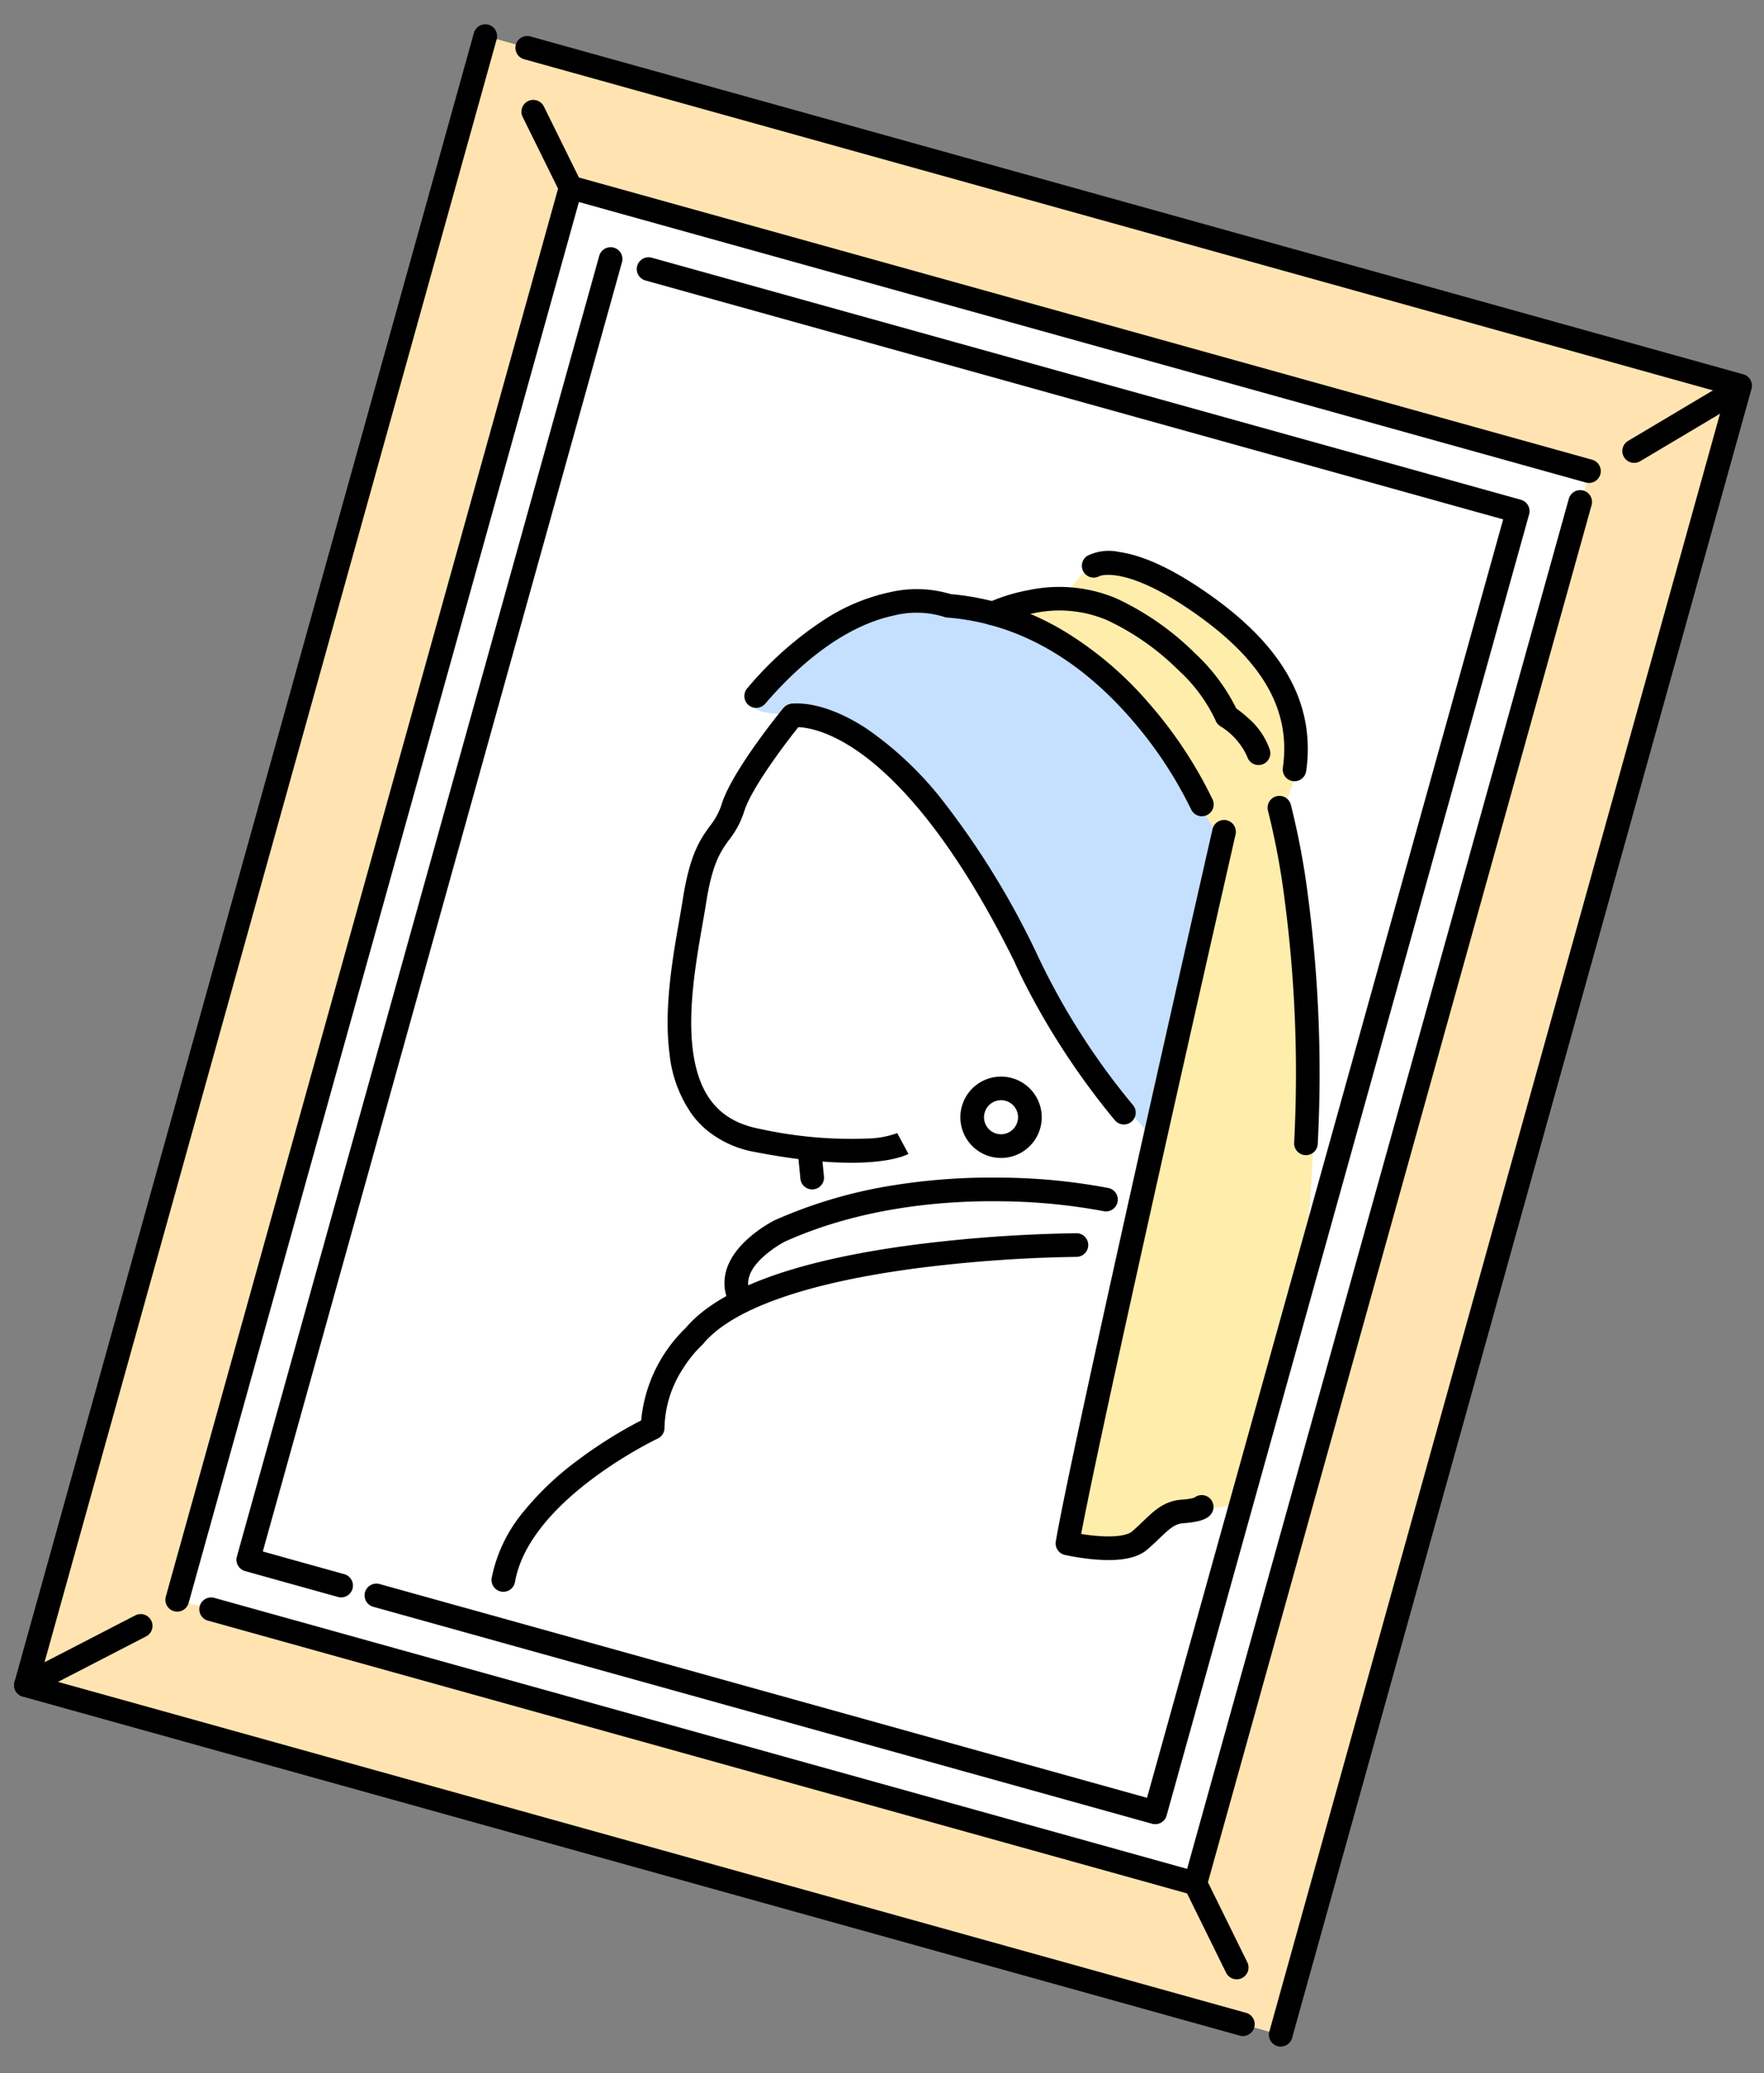
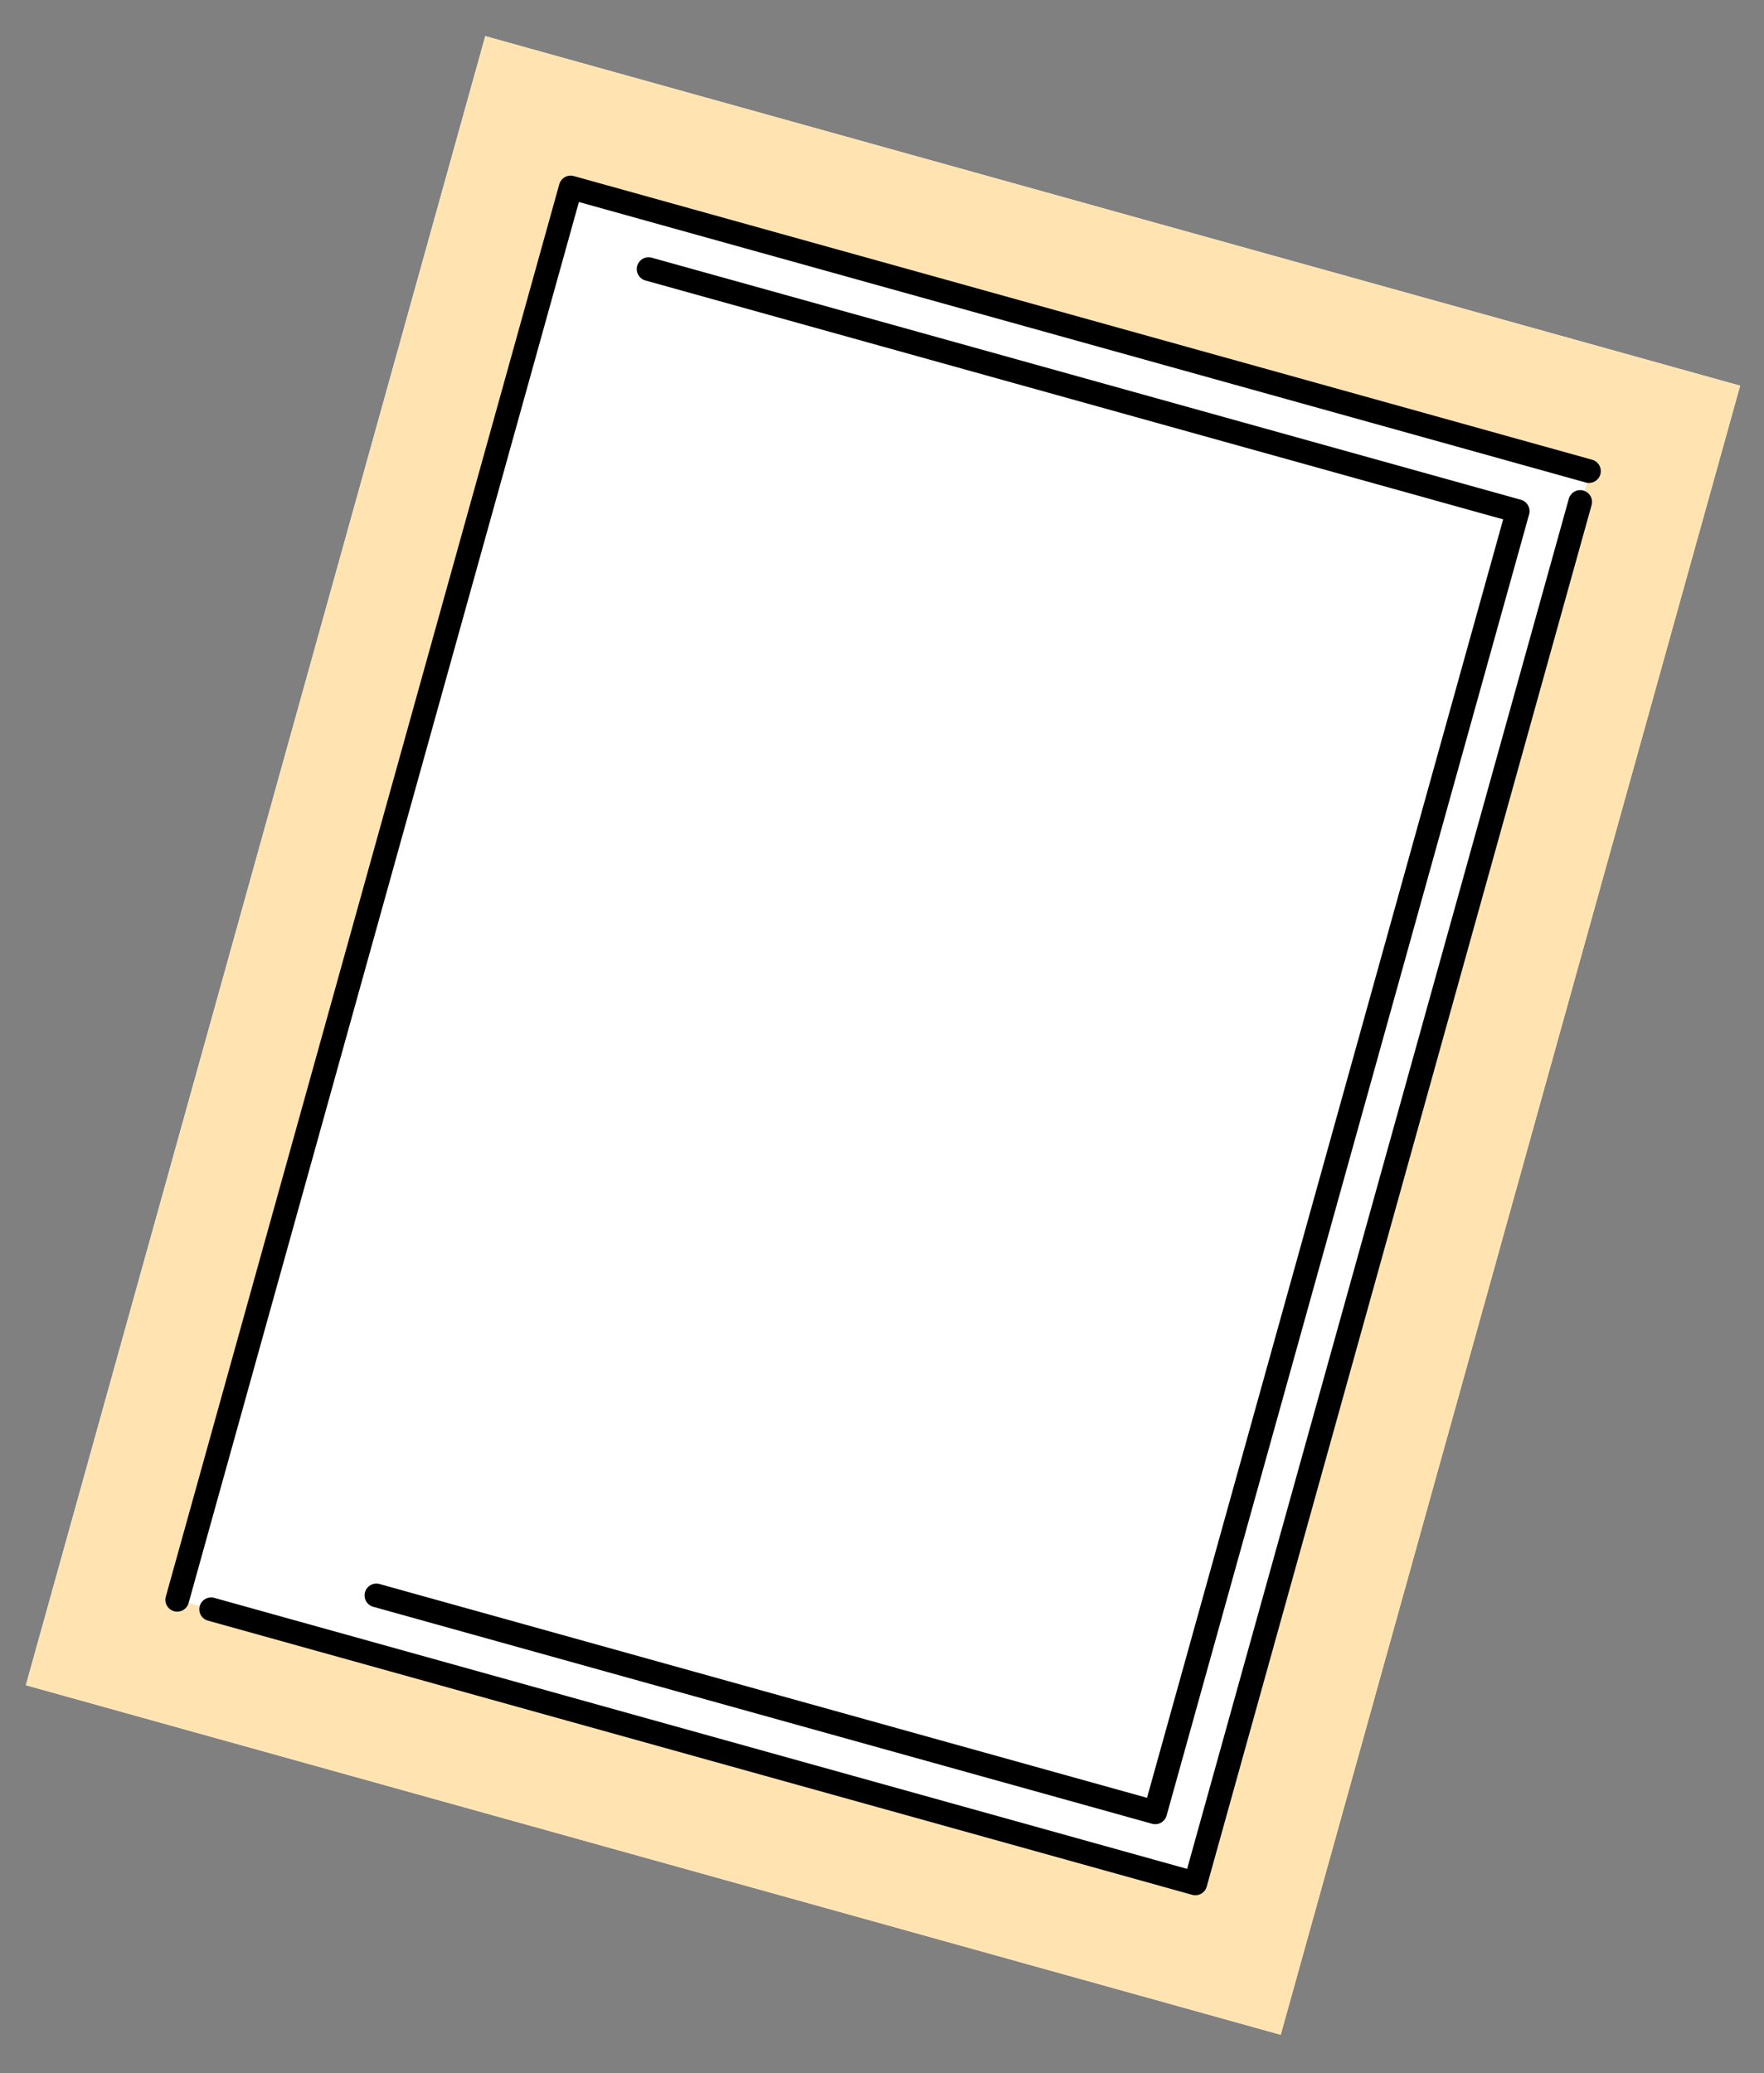
<svg xmlns="http://www.w3.org/2000/svg" width="194" height="228" viewBox="0 0 194 228">
  <rect x="0" y="0" width="194" height="228" fill="#808080" stroke="none" />
  <defs>
    <clipPath id="clip-path">
      <rect id="長方形_53680" data-name="長方形 53680" width="194" height="228" transform="translate(1152 -6469)" fill="#fff" stroke="#707070" stroke-width="1" />
    </clipPath>
    <clipPath id="clip-path-2">
-       <rect id="長方形_53588" data-name="長方形 53588" width="210.893" height="233.255" fill="none" />
-     </clipPath>
+       </clipPath>
  </defs>
  <g id="マスクグループ_37" data-name="マスクグループ 37" transform="translate(-1152 6469)" clip-path="url(#clip-path)">
    <g id="グループ_162831" data-name="グループ 162831" transform="translate(1243.3 -6512.243) rotate(40)">
      <rect id="長方形_53587" data-name="長方形 53587" width="143.259" height="188.271" transform="translate(1.294 60.551) rotate(-24.433)" fill="#fff" />
      <g id="グループ_162753" data-name="グループ 162753">
        <g id="グループ_162752" data-name="グループ 162752" clip-path="url(#clip-path-2)">
          <path id="パス_338423" data-name="パス 338423" d="M89.015,80.486l-3.749-8.853,5.13-4.424s-2.042-6.085,3-7.326,15.8-4.633,27.139,3.228c0,0,2.662,3.57,2.9,6.791,0,0,23.986,18.258,34.991,38.581s10.591,22.806,10.591,22.806l-4.22,4.55-3.641,7.7s-4.468,2.565-4.22,2.565-36.765-69.548-36.765-69.548l-12.351-4.918Z" transform="translate(-0.405 -0.276)" fill="#ffedac" />
          <path id="パス_338424" data-name="パス 338424" d="M83.431,93.455l-8.164,2.952s-4.24,3.929-4.161.93,1.845-18.575,9.346-21.654,10.811-4.844,19.2-4.512,21.181,5.737,21.181,5.737l15.226,29.7-8.938-1.455-26.256-9Z" transform="translate(-0.338 -0.338)" fill="#c5dfff" />
        </g>
      </g>
      <path id="パス_338425" data-name="パス 338425" d="M131.729,1.3,1.3,60.557l77.875,171.41,130.43-59.257ZM19.417,67.5l105.747-48.31L191.3,165.466,85.888,214.076Z" transform="translate(-0.006 -0.006)" fill="#ffe4b1" />
      <g id="グループ_162755" data-name="グループ 162755">
        <g id="グループ_162754" data-name="グループ 162754" clip-path="url(#clip-path-2)">
          <path id="パス_338426" data-name="パス 338426" d="M209.627,174.011a1.3,1.3,0,0,1-1.184-.763L131.1,3.022,6.239,59.75a1.3,1.3,0,1,1-1.075-2.367L131.212.117a1.3,1.3,0,0,1,1.721.646l77.876,171.41a1.3,1.3,0,0,1-1.183,1.838Z" transform="translate(-0.027 -0.006)" />
          <path id="パス_338427" data-name="パス 338427" d="M79.176,233.551a1.3,1.3,0,0,1-1.184-.763L.116,61.378A1.3,1.3,0,0,1,2.483,60.3L79.821,230.529l125.332-56.941a1.3,1.3,0,0,1,1.075,2.367L79.713,233.434A1.3,1.3,0,0,1,79.176,233.551Z" transform="translate(-0.006 -0.289)" />
        </g>
      </g>
      <path id="パス_338428" data-name="パス 338428" d="M102.505,201.049a1.3,1.3,0,0,1-.538-2.484l79.768-36.24L121.362,29.44l-89.134,40.5a1.3,1.3,0,1,1-1.075-2.367L121.47,26.535a1.3,1.3,0,0,1,1.721.646l61.447,135.252a1.3,1.3,0,0,1-.646,1.721l-80.951,36.777A1.3,1.3,0,0,1,102.505,201.049Z" transform="translate(-0.151 -0.132)" />
-       <path id="パス_338429" data-name="パス 338429" d="M89.167,207.3a1.3,1.3,0,0,1-1.184-.762L26.536,71.291A1.3,1.3,0,0,1,28.9,70.215l60.91,134.068,8.469-3.848a1.3,1.3,0,1,1,1.076,2.367L89.7,207.188A1.3,1.3,0,0,1,89.167,207.3Z" transform="translate(-0.132 -0.336)" />
      <path id="パス_338430" data-name="パス 338430" d="M85.975,215.462a1.3,1.3,0,0,1-1.184-.763L18.093,67.893a1.3,1.3,0,0,1,.646-1.721L124.564,18.094a1.3,1.3,0,1,1,1.075,2.367L21,68l66.16,145.622a1.3,1.3,0,0,1-1.183,1.838Z" transform="translate(-0.092 -0.092)" />
      <path id="パス_338431" data-name="パス 338431" d="M89.838,213.874a1.3,1.3,0,0,1-.539-2.484l101.114-45.938L125.72,23.057a1.3,1.3,0,1,1,2.367-1.075L193.318,165.56a1.3,1.3,0,0,1-.646,1.721l-102.3,46.476A1.3,1.3,0,0,1,89.838,213.874Z" transform="translate(-0.427 -0.107)" />
      <g id="グループ_162757" data-name="グループ 162757">
        <g id="グループ_162756" data-name="グループ 162756" clip-path="url(#clip-path-2)">
          <path id="パス_338432" data-name="パス 338432" d="M71.107,98.637H71.09a1.3,1.3,0,0,1-1.283-1.317A38.558,38.558,0,0,1,71.5,85.912a21.49,21.49,0,0,1,3.574-6.831A12.965,12.965,0,0,1,80.282,75a29.092,29.092,0,0,1,12.43-4.941,38.806,38.806,0,0,1,11.861.1A47.142,47.142,0,0,1,116.9,73.8a1.3,1.3,0,0,1-1.139,2.337A45.434,45.434,0,0,0,104.1,72.723c-8.832-1.35-16.387.164-22.457,4.5a1.175,1.175,0,0,1-.373.185,10.31,10.31,0,0,0-4.3,3.468c-2.017,2.587-4.446,7.545-4.561,16.477A1.3,1.3,0,0,1,71.107,98.637Z" transform="translate(-0.338 -0.337)" />
          <path id="パス_338433" data-name="パス 338433" d="M131.557,107.846a1.307,1.307,0,0,1-.23-.021,82.3,82.3,0,0,1-14.045-3.879c-3.28-1.227-5.317-2.227-5.607-2.372-14.441-6.345-23.268-7.125-28.132-6.662-5.149.49-6.983,2.442-7,2.462l.014-.016-1.978-1.687c.228-.268,2.4-2.635,8.271-3.3a38.189,38.189,0,0,1,11.642.753,90.754,90.754,0,0,1,18.261,6.084l.063.03a77.231,77.231,0,0,0,18.97,6.029,1.3,1.3,0,0,1-.227,2.58Z" transform="translate(-0.359 -0.444)" />
-           <path id="パス_338434" data-name="パス 338434" d="M85.265,74.922A1.3,1.3,0,0,1,84.08,73.09a19.607,19.607,0,0,1,2.54-3.949,16.241,16.241,0,0,1,7.948-5.512,30.476,30.476,0,0,1,10.549-.949,20.909,20.909,0,0,1,7.379,1.729,13.122,13.122,0,0,1,1.671-.032,8.1,8.1,0,0,1,4.076,1.14,1.3,1.3,0,0,1-1.414,2.182,7.525,7.525,0,0,0-4.416-.667,1.3,1.3,0,0,1-.858-.173,17.528,17.528,0,0,0-6.64-1.586,27.821,27.821,0,0,0-9.624.855,13.454,13.454,0,0,0-6.61,4.6,17.384,17.384,0,0,0-2.229,3.427A1.3,1.3,0,0,1,85.265,74.922Z" transform="translate(-0.405 -0.304)" />
          <path id="パス_338435" data-name="パス 338435" d="M121.742,66.7a1.3,1.3,0,0,1-1.1-.613c-3.4-5.463-9.283-7.621-18.5-6.791-8.908.8-10.42,3.447-10.5,3.6a1.3,1.3,0,0,1-2.454-.857A5.309,5.309,0,0,1,91.6,59.472c2.285-1.425,5.751-2.355,10.3-2.764,5.3-.477,9.6-.014,13.135,1.417a16.3,16.3,0,0,1,4.525,2.731,16.713,16.713,0,0,1,3.279,3.858,1.3,1.3,0,0,1-1.1,1.988Z" transform="translate(-0.43 -0.275)" />
          <path id="パス_338436" data-name="パス 338436" d="M149.292,97.45a1.3,1.3,0,0,1-1.037-.515,146.328,146.328,0,0,0-17.893-19.722,83,83,0,0,0-7.78-6.4,1.3,1.3,0,0,1,1.472-2.143,84.077,84.077,0,0,1,8.057,6.62,148.969,148.969,0,0,1,18.216,20.076,1.3,1.3,0,0,1-1.036,2.085Z" transform="translate(-0.586 -0.332)" />
          <path id="パス_338437" data-name="パス 338437" d="M157.468,148.043a1.3,1.3,0,0,1-1.122-.643c-5.342-9.112-35.859-68.574-37.156-71.1a1.3,1.3,0,0,1,2.313-1.187c.306.6,29.665,57.8,36.452,69.865.455-.272,1.007-.621,1.562-1.02,2.2-1.581,2.5-2.512,2.543-2.759.1-.6.158-1.148.216-1.675.188-1.717.35-3.2,1.72-4.541a6.235,6.235,0,0,0,.925-1.056,1.3,1.3,0,0,1,2.538-.058c.192.779-.285,1.639-1.643,2.971-.678.664-.783,1.389-.955,2.967-.058.534-.125,1.139-.234,1.81-.233,1.432-1.418,2.895-3.62,4.472a25.655,25.655,0,0,1-2.949,1.812A1.3,1.3,0,0,1,157.468,148.043Z" transform="translate(-0.572 -0.36)" />
-           <path id="パス_338438" data-name="パス 338438" d="M97.634,137.524a10.044,10.044,0,0,1-2.173-.239,14.045,14.045,0,0,1-6.369-3.586c-3.631-3.337-6.48-8.26-8.561-11.854-.435-.751-.845-1.46-1.216-2.074-2.631-4.354-2.772-6.346-2.9-8.1a7.344,7.344,0,0,0-.549-2.658c-1.486-3.553-1.6-12.1-1.6-12.466a1.3,1.3,0,0,1,2.6-.03h0c.027,2.328.332,8.93,1.4,11.492a9.82,9.82,0,0,1,.744,3.479c.108,1.536.22,3.124,2.527,6.942.384.635.8,1.355,1.241,2.117,2,3.449,4.731,8.174,8.07,11.242,3.739,3.436,7.273,4.044,11.121,1.912a46.933,46.933,0,0,0,9.838-6.85,10.046,10.046,0,0,0,2.113-2.567c-.008.017-.011.026-.011.026l2.417.958c-.179.453-2.07,4.6-13.1,10.708A11.5,11.5,0,0,1,97.634,137.524Z" transform="translate(-0.359 -0.459)" />
          <path id="パス_338439" data-name="パス 338439" d="M121.739,111.238a4.474,4.474,0,1,1-1.848.4A4.483,4.483,0,0,1,121.739,111.238Zm0,6.345a1.873,1.873,0,0,0,1.7-2.647,1.878,1.878,0,0,0-1.706-1.1,1.872,1.872,0,0,0-1.7,2.646A1.878,1.878,0,0,0,121.743,117.583Z" transform="translate(-0.564 -0.535)" />
          <path id="パス_338440" data-name="パス 338440" transform="translate(-0.588 -0.501)" />
          <path id="線_13653" data-name="線 13653" d="M1.745,3.006a1.3,1.3,0,0,1-.909-.37L-.909.93A1.3,1.3,0,0,1-.93-.909,1.3,1.3,0,0,1,.909-.93L2.654.776a1.3,1.3,0,0,1-.909,2.23Z" transform="translate(107.785 131.904)" />
          <path id="パス_338441" data-name="パス 338441" d="M111.866,150.386a1.294,1.294,0,0,1-.727-.223c-1.249-.844-2.645-2.6-2.2-6.144a14.576,14.576,0,0,1,.951-3.574l.022-.048a51.971,51.971,0,0,1,7.5-11.3,68.05,68.05,0,0,1,8.476-8.222,65.5,65.5,0,0,1,9.863-6.783,1.3,1.3,0,1,1,1.214,2.3,64.322,64.322,0,0,0-9.478,6.535c-4.731,3.88-11.209,10.25-15.215,18.568a12.093,12.093,0,0,0-.756,2.9c-.212,1.771.152,2.988,1.082,3.617a1.3,1.3,0,0,1-.729,2.377Z" transform="translate(-0.524 -0.548)" />
          <path id="パス_338442" data-name="パス 338442" d="M112.478,191.215a1.3,1.3,0,0,1-1.126-.648,16.415,16.415,0,0,1-2-7.913,32.617,32.617,0,0,1,.9-7.948,49.671,49.671,0,0,1,2.56-7.974,16.228,16.228,0,0,1-2.786-10.911c.02-5.694,4.463-13.435,13.207-23.011a158.539,158.539,0,0,1,13.035-12.633,1.3,1.3,0,0,1,1.676,1.987,155.733,155.733,0,0,0-12.81,12.419c-8.207,8.992-12.533,16.363-12.509,21.316a1.3,1.3,0,0,1-.014.2,13.468,13.468,0,0,0,.059,3.284,12.364,12.364,0,0,0,2.645,6.341,1.3,1.3,0,0,1,.175,1.372c-.065.141-6.489,14.229-1.883,22.168a1.3,1.3,0,0,1-1.123,1.953Z" transform="translate(-0.526 -0.576)" />
          <path id="線_13654" data-name="線 13654" d="M8.5,5.037a1.3,1.3,0,0,1-.522-.11L-.523,1.19A1.3,1.3,0,0,1-1.19-.523,1.3,1.3,0,0,1,.523-1.19l8.5,3.737A1.3,1.3,0,0,1,8.5,5.037Z" transform="translate(10.681 63.527)" />
          <path id="線_13655" data-name="線 13655" d="M0,11.863a1.3,1.3,0,0,1-.428-.073,1.3,1.3,0,0,1-.8-1.656L2.456-.428a1.3,1.3,0,0,1,1.656-.8,1.3,1.3,0,0,1,.8,1.656L1.228,10.991A1.3,1.3,0,0,1,0,11.863Z" transform="translate(127.417 3.729)" />
          <path id="線_13656" data-name="線 13656" d="M9.426,5.456A1.3,1.3,0,0,1,8.9,5.346L-.524,1.19A1.3,1.3,0,0,1-1.19-.524,1.3,1.3,0,0,1,.524-1.19L9.951,2.967a1.3,1.3,0,0,1-.525,2.49Z" transform="translate(191.707 165.991)" />
-           <path id="線_13657" data-name="線 13657" d="M0,14.413a1.3,1.3,0,0,1-.5-.1,1.3,1.3,0,0,1-.7-1.7L4.281-.5a1.3,1.3,0,0,1,1.7-.7A1.3,1.3,0,0,1,6.68.5L1.2,13.614A1.3,1.3,0,0,1,0,14.413Z" transform="translate(79.169 218.849)" />
        </g>
      </g>
    </g>
  </g>
</svg>